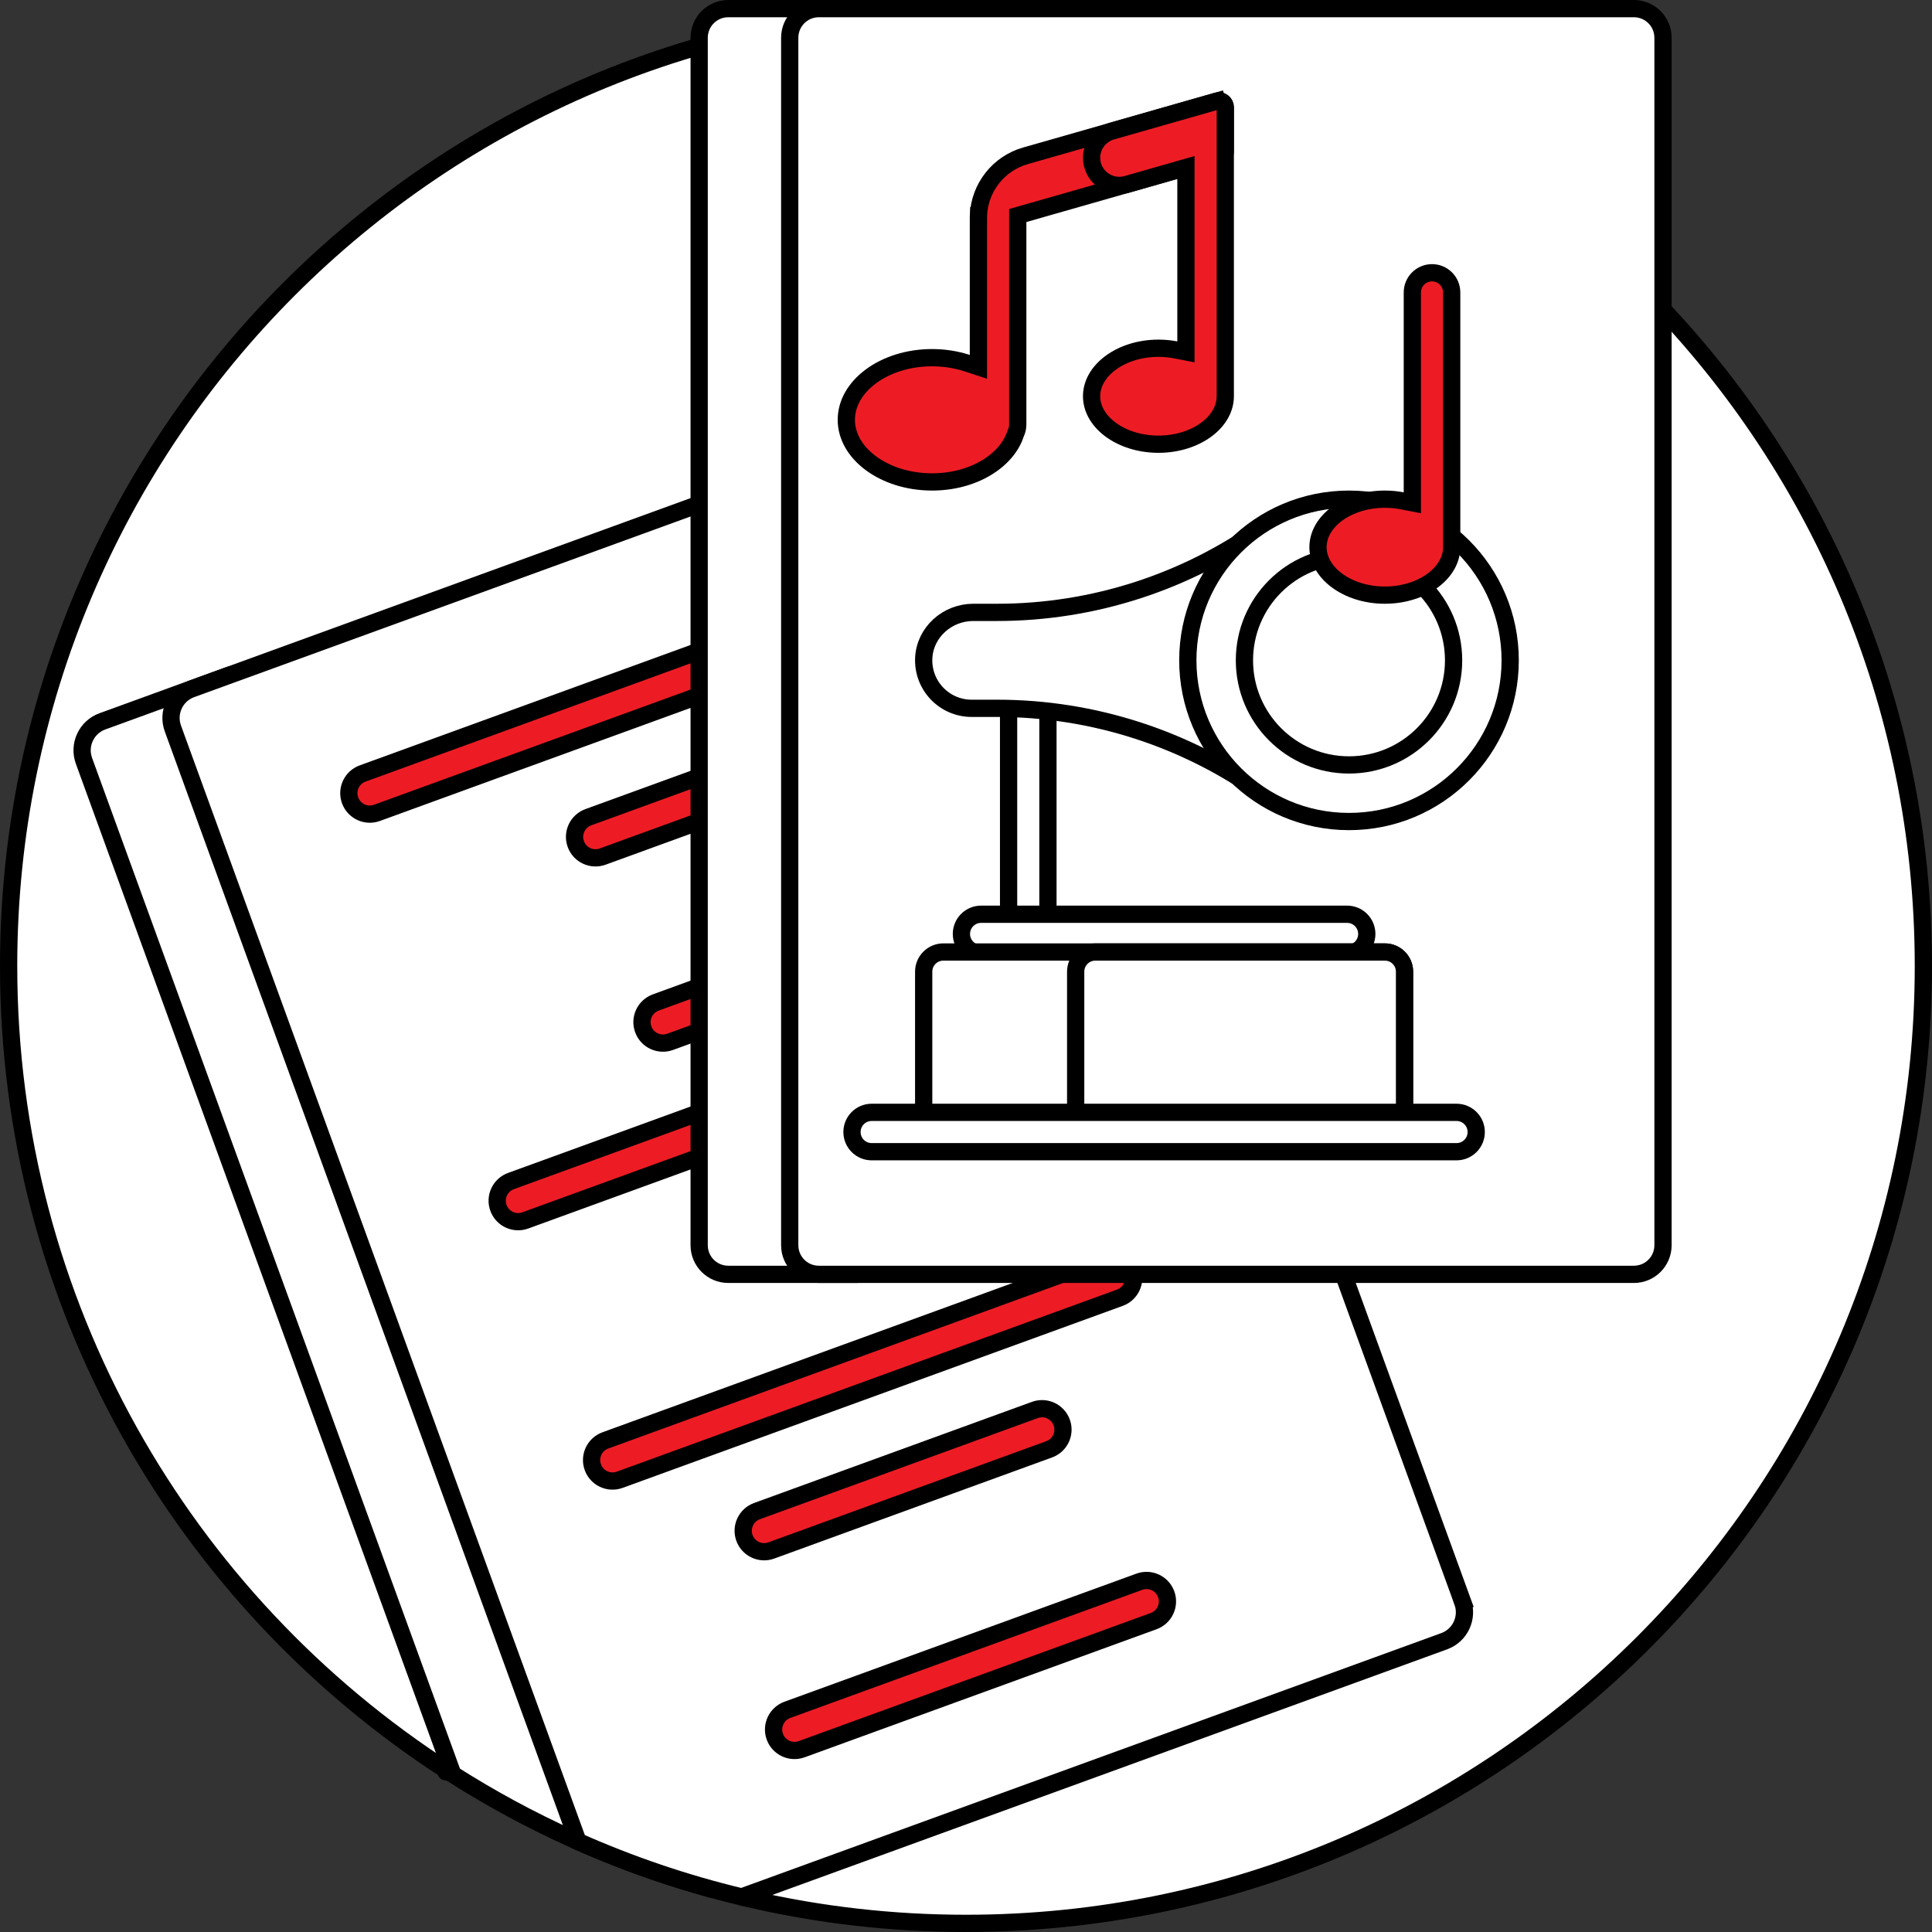
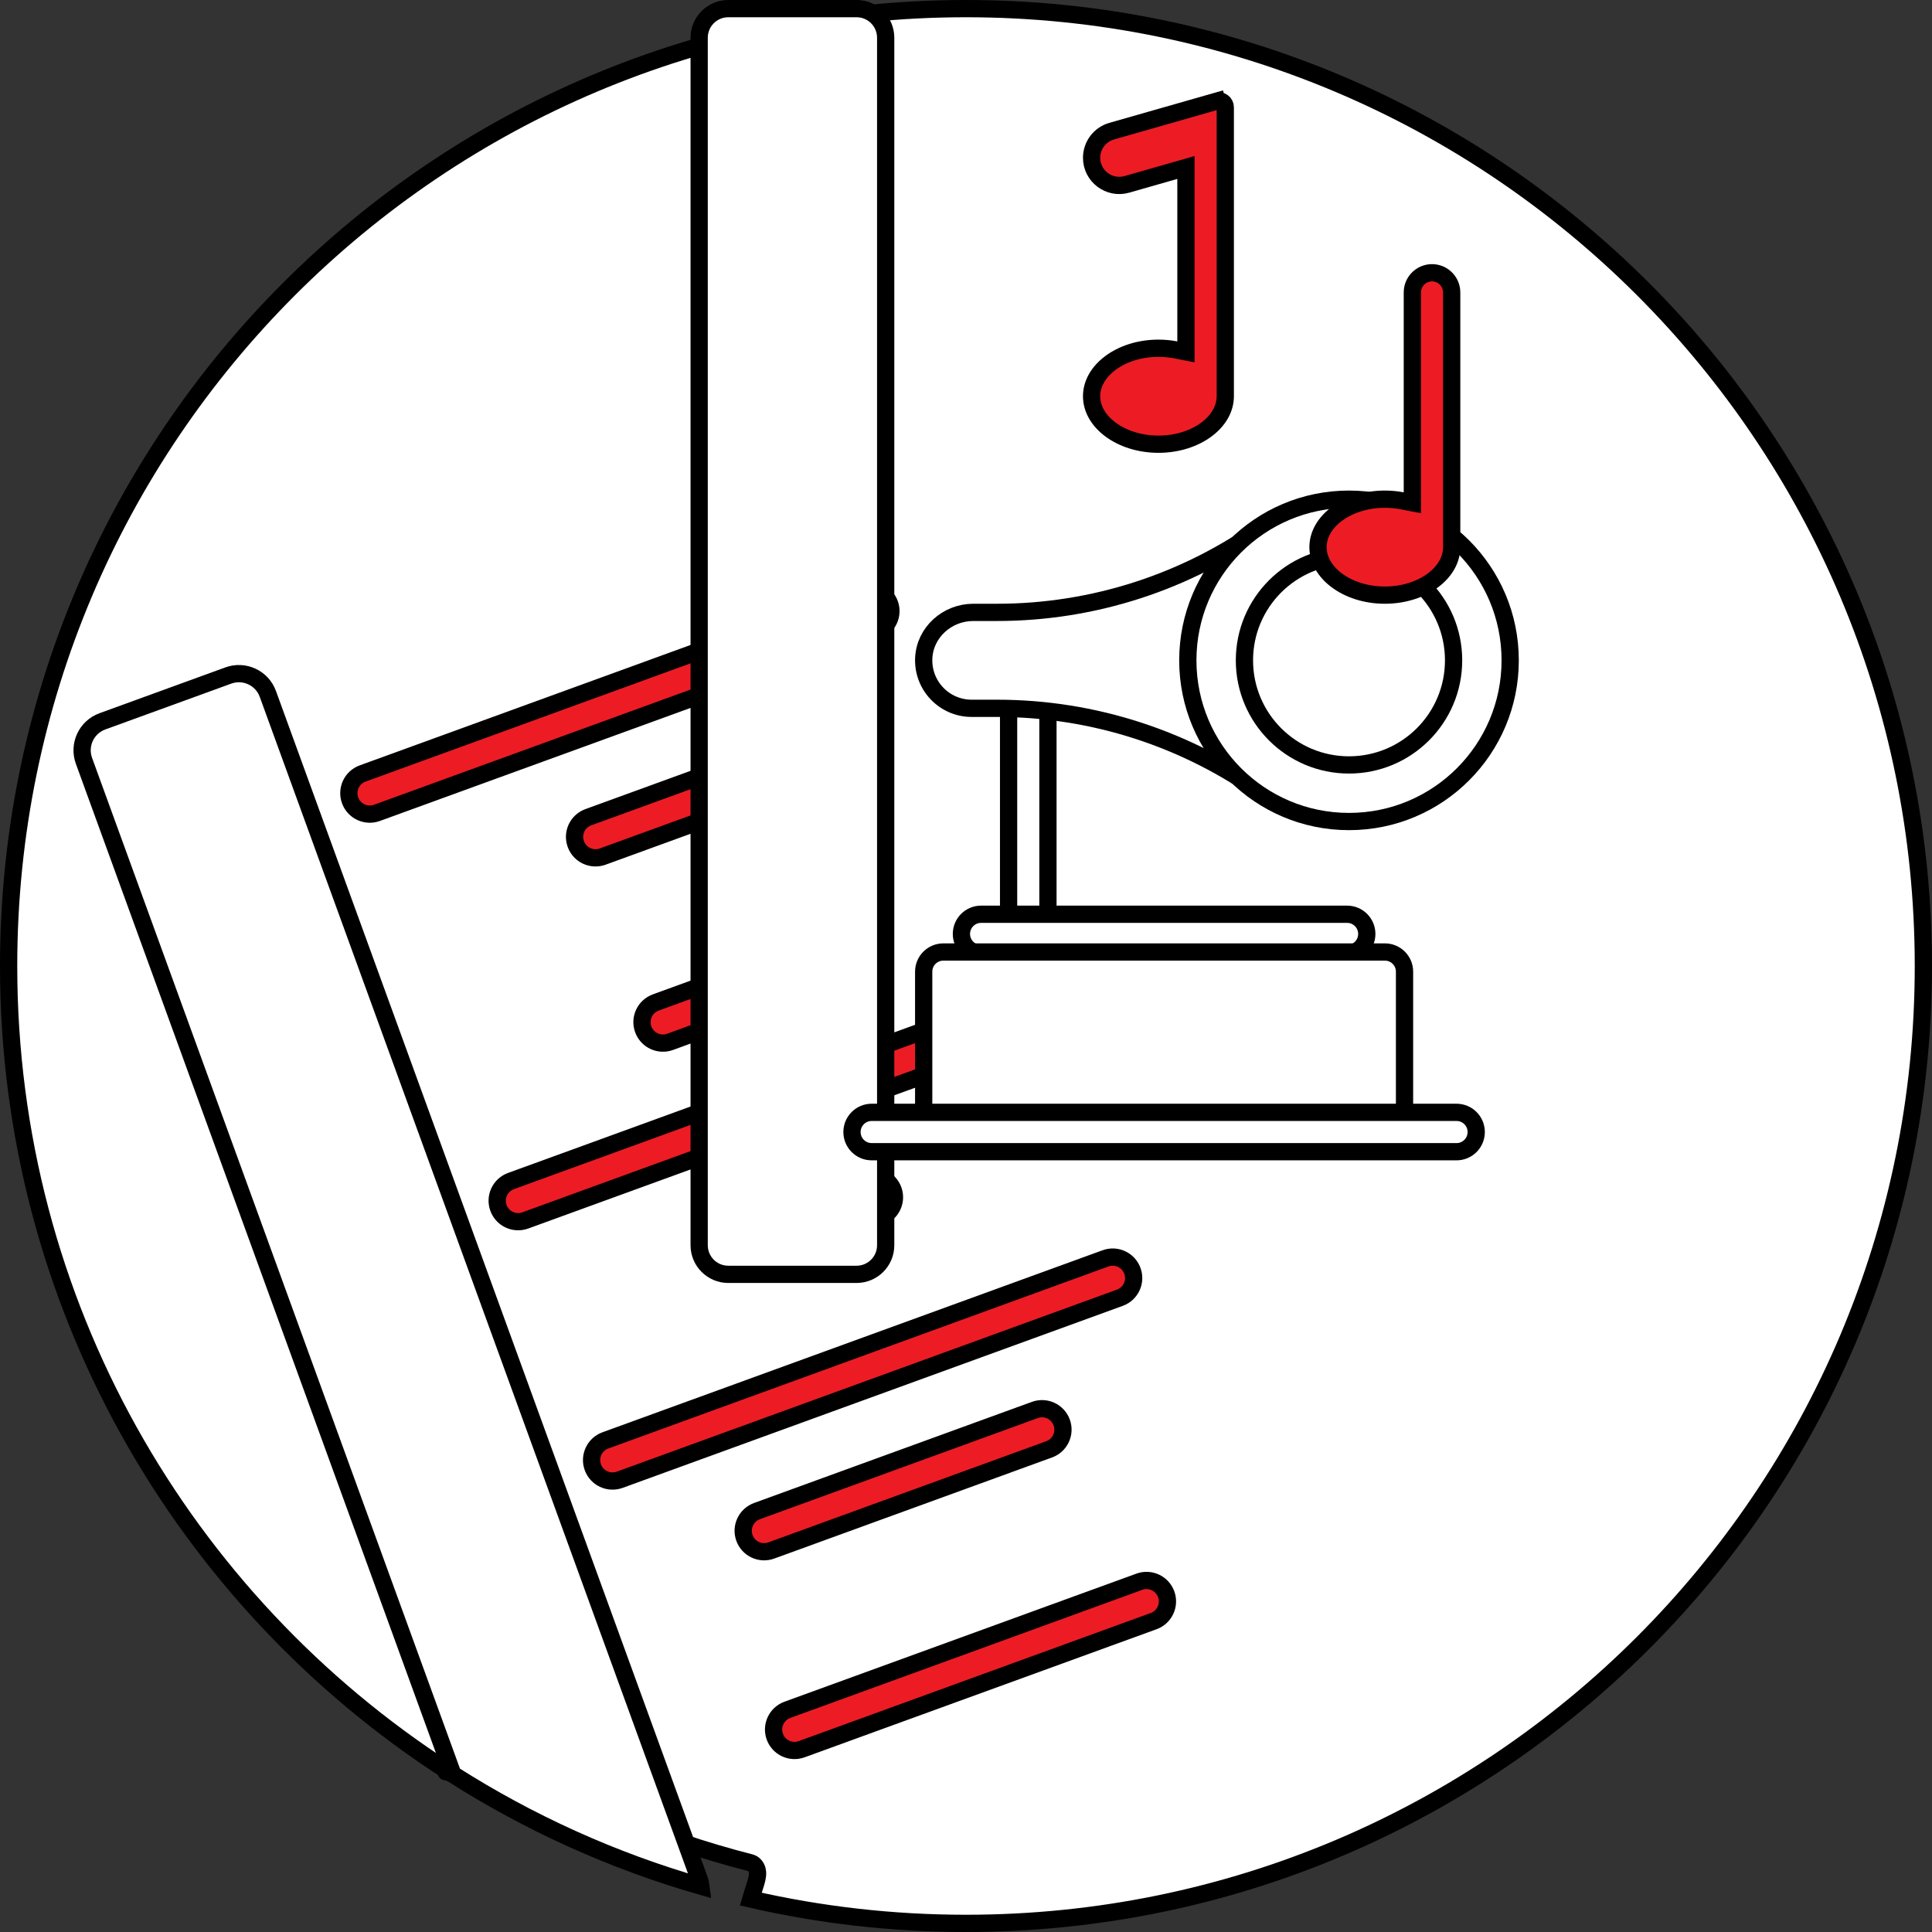
<svg xmlns="http://www.w3.org/2000/svg" width="112" height="112" viewBox="0 0 112 112" fill="none">
  <rect x="0" y="0" width="112" height="112" fill="#333333" stroke="none" />
  <path d="M43.478 107.979L43.478 107.979C38.054 106.591 32.951 104.404 28.299 101.551C28.053 101.4 27.794 101.48 27.705 101.511C27.58 101.554 27.455 101.622 27.347 101.689C27.131 101.821 26.881 102.007 26.655 102.176L26.64 102.187C26.397 102.368 26.182 102.528 26.009 102.633C25.987 102.646 25.967 102.658 25.949 102.668C10.636 92.787 0.5 75.577 0.5 56C0.5 25.348 25.348 0.5 56 0.5C86.652 0.5 111.5 25.348 111.5 56C111.5 86.652 86.652 111.5 56 111.5C51.707 111.5 47.529 111.013 43.517 110.091C43.554 109.961 43.605 109.807 43.662 109.636L43.668 109.617C43.745 109.388 43.832 109.124 43.879 108.91C43.901 108.806 43.926 108.667 43.915 108.533C43.907 108.425 43.849 108.074 43.478 107.979ZM25.85 102.716C25.833 102.722 25.835 102.719 25.852 102.716C25.852 102.716 25.851 102.716 25.85 102.716Z" fill="white" stroke="black" />
  <path d="M4.868 44.106L4.868 44.106C4.531 43.179 5.009 42.154 5.935 41.817C5.935 41.817 5.935 41.817 5.935 41.817L13.238 39.159L13.238 39.159C14.165 38.822 15.19 39.3 15.527 40.226L40.543 108.958C40.543 108.958 40.543 108.958 40.543 108.958C40.59 109.086 40.621 109.216 40.637 109.346C35.498 107.868 30.664 105.668 26.254 102.863L4.868 44.106Z" fill="white" stroke="black" />
-   <path d="M10.022 42.23L10.022 42.23C9.685 41.303 10.163 40.279 11.09 39.942L11.09 39.942L57.484 23.056L57.313 22.586L57.484 23.056C58.41 22.718 59.435 23.196 59.773 24.123L84.789 92.855L85.259 92.683L84.789 92.855C85.126 93.781 84.648 94.806 83.722 95.143L42.993 109.967C39.708 109.178 36.536 108.097 33.507 106.753L10.022 42.23Z" fill="white" stroke="black" />
  <path d="M66.879 93.977L66.879 93.977L46.474 101.403C45.844 101.633 45.147 101.308 44.918 100.678C44.689 100.048 45.014 99.351 45.644 99.121L66.049 91.695C66.679 91.465 67.376 91.79 67.605 92.42C67.834 93.051 67.509 93.747 66.879 93.977ZM64.921 75.23L64.921 75.23L35.924 85.784C35.294 86.013 34.597 85.688 34.368 85.058C34.139 84.428 34.464 83.731 35.094 83.502L35.094 83.502L64.09 72.948C64.72 72.719 65.417 73.044 65.646 73.674C65.876 74.304 65.551 75.001 64.921 75.23ZM29.622 68.467L29.622 68.467L58.618 57.913C58.618 57.913 58.618 57.913 58.618 57.913C59.248 57.684 59.945 58.009 60.174 58.639C60.403 59.269 60.078 59.966 59.448 60.195L59.448 60.195L30.452 70.749C29.822 70.978 29.125 70.653 28.896 70.023C28.666 69.393 28.991 68.696 29.622 68.467ZM21.022 44.84L21.022 44.84L50.018 34.287C50.018 34.287 50.018 34.287 50.018 34.287C50.648 34.057 51.345 34.382 51.575 35.012C51.804 35.642 51.479 36.339 50.849 36.568L50.849 36.568L21.853 47.122C21.222 47.352 20.526 47.027 20.296 46.396C20.067 45.766 20.392 45.069 21.022 44.84ZM60.822 84.019L60.822 84.019L44.713 89.882C44.083 90.112 43.386 89.787 43.157 89.157C42.928 88.526 43.253 87.83 43.883 87.6L43.883 87.6L59.992 81.737C60.622 81.508 61.319 81.833 61.548 82.463C61.777 83.093 61.452 83.79 60.822 84.019ZM42.706 71.002L42.535 70.532L42.706 71.002L50.224 68.265C50.854 68.036 51.55 68.361 51.78 68.991C52.009 69.621 51.684 70.318 51.054 70.547L51.225 71.017L51.054 70.547L43.536 73.284C42.906 73.513 42.209 73.188 41.98 72.558C41.751 71.928 42.076 71.231 42.706 71.002ZM46.364 57.66L46.364 57.66L38.846 60.397C38.216 60.626 37.519 60.301 37.29 59.671C37.06 59.041 37.385 58.344 38.016 58.115L38.016 58.115L45.533 55.378C46.163 55.149 46.86 55.474 47.089 56.104C47.319 56.734 46.994 57.431 46.364 57.66ZM43.181 45.365L43.181 45.365C43.41 45.995 43.085 46.692 42.455 46.921L42.455 46.921L34.937 49.657C34.307 49.886 33.61 49.562 33.381 48.931C33.151 48.301 33.477 47.604 34.107 47.375L34.107 47.375L41.624 44.639C42.254 44.41 42.951 44.734 43.181 45.365Z" fill="#ED1C24" stroke="black" />
  <path d="M49.656 73.875H42.219C41.287 73.875 40.531 73.12 40.531 72.188V2.188C40.531 1.255 41.287 0.5 42.219 0.5H49.656C50.588 0.5 51.344 1.255 51.344 2.188V72.188C51.344 73.12 50.588 73.875 49.656 73.875Z" fill="white" stroke="black" />
-   <path d="M94.719 73.875H47.469C46.537 73.875 45.781 73.12 45.781 72.188V2.188C45.781 1.255 46.537 0.5 47.469 0.5H94.719C95.651 0.5 96.406 1.255 96.406 2.188V72.188C96.406 73.12 95.651 73.875 94.719 73.875Z" fill="white" stroke="black" />
  <path d="M60.75 38.828V57.422C60.75 58.052 60.239 58.562 59.609 58.562C58.98 58.562 58.469 58.052 58.469 57.422V38.828C58.469 38.198 58.98 37.688 59.609 37.688C60.239 37.688 60.75 38.198 60.75 38.828Z" fill="white" stroke="black" />
  <path d="M78.094 55.281H56.875C56.245 55.281 55.734 54.77 55.734 54.141C55.734 53.511 56.245 53 56.875 53H78.094C78.724 53 79.234 53.511 79.234 54.141C79.234 54.77 78.724 55.281 78.094 55.281Z" fill="white" stroke="black" />
  <path d="M80.281 65.125H54.688C54.058 65.125 53.547 64.614 53.547 63.984V56.328C53.547 55.698 54.058 55.188 54.688 55.188H80.281C80.911 55.188 81.422 55.698 81.422 56.328V63.984C81.422 64.614 80.911 65.125 80.281 65.125Z" fill="white" stroke="black" />
-   <path d="M80.281 65.125H63.499C62.869 65.125 62.358 64.614 62.358 63.984V56.328C62.358 55.698 62.869 55.188 63.499 55.188H80.281C80.911 55.188 81.422 55.698 81.422 56.328V63.984C81.422 64.614 80.911 65.125 80.281 65.125Z" fill="white" stroke="black" />
-   <path d="M84.438 66.766H50.531C49.901 66.766 49.391 66.255 49.391 65.625C49.391 64.995 49.901 64.484 50.531 64.484H84.438C85.067 64.484 85.578 64.995 85.578 65.625C85.578 66.255 85.067 66.766 84.438 66.766Z" fill="white" stroke="black" />
+   <path d="M84.438 66.766H50.531C49.901 66.766 49.391 66.255 49.391 65.625C49.391 64.995 49.901 64.484 50.531 64.484H84.438C85.067 64.484 85.578 64.995 85.578 65.625C85.578 66.255 85.067 66.766 84.438 66.766" fill="white" stroke="black" />
  <path d="M73.495 40.354L73.328 40.503V40.727V46.097C68.82 42.83 63.387 41.062 57.802 41.062H56.328C54.747 41.062 53.475 39.744 53.55 38.146L53.55 38.146C53.62 36.666 54.902 35.5 56.421 35.5H57.802C63.387 35.5 68.82 33.733 73.328 30.465V35.835V36.059L73.495 36.208C74.065 36.718 74.422 37.458 74.422 38.281C74.422 39.105 74.064 39.844 73.495 40.354Z" fill="white" stroke="black" />
  <path d="M78.203 28.938C83.364 28.938 87.547 33.121 87.547 38.281C87.547 43.442 83.364 47.625 78.203 47.625C73.043 47.625 68.859 43.442 68.859 38.281C68.859 33.121 73.043 28.938 78.203 28.938Z" fill="white" stroke="black" />
  <path d="M78.203 32.219C81.552 32.219 84.266 34.933 84.266 38.281C84.266 41.63 81.552 44.344 78.203 44.344C74.855 44.344 72.141 41.63 72.141 38.281C72.141 34.933 74.855 32.219 78.203 32.219Z" fill="white" stroke="black" />
  <path d="M81.28 29.032L81.875 29.147V28.541V16.953C81.875 16.323 82.386 15.812 83.016 15.812C83.645 15.812 84.156 16.323 84.156 16.953V31.719C84.156 32.432 83.772 33.116 83.075 33.639C82.378 34.162 81.392 34.5 80.281 34.5C79.171 34.5 78.185 34.162 77.488 33.639C76.791 33.116 76.406 32.432 76.406 31.719C76.406 31.005 76.791 30.321 77.488 29.799C78.185 29.276 79.171 28.938 80.281 28.938C80.627 28.938 80.962 28.97 81.28 29.032Z" fill="#ED1C24" stroke="black" />
-   <path d="M59.363 12.391L59 12.495V12.872V24.61C59 24.782 58.962 24.944 58.895 25.09L58.882 25.118L58.872 25.147C58.382 26.674 56.471 27.938 54.031 27.938C52.619 27.938 51.359 27.508 50.464 26.837C49.569 26.166 49.062 25.276 49.062 24.337C49.062 23.397 49.569 22.508 50.464 21.836C51.359 21.165 52.619 20.735 54.031 20.735C54.757 20.735 55.444 20.849 56.063 21.051L56.719 21.266V20.576V12.579C56.719 12.553 56.72 12.527 56.721 12.501L56.722 12.501L56.722 12.487C56.791 10.876 57.884 9.479 59.447 9.032L59.447 9.032L70.553 5.859L70.553 5.859C70.793 5.79 71.031 5.97 71.031 6.219V8.774C71.031 8.942 70.92 9.089 70.759 9.135C70.759 9.135 70.759 9.135 70.759 9.135L59.363 12.391Z" fill="#ED1C24" stroke="black" />
  <path d="M68.155 20.282L68.75 20.398V19.792V10.372V9.709L68.113 9.891L65.325 10.688C65.325 10.688 65.325 10.688 65.325 10.688C64.301 10.98 63.281 10.211 63.281 9.146C63.281 8.43 63.756 7.801 64.444 7.604L64.444 7.604L70.553 5.859L70.416 5.378L70.553 5.859C70.793 5.79 71.031 5.97 71.031 6.219V22.969C71.031 23.683 70.647 24.367 69.95 24.89C69.253 25.412 68.267 25.751 67.156 25.751C66.046 25.751 65.06 25.412 64.363 24.89C63.666 24.367 63.281 23.683 63.281 22.969C63.281 22.256 63.666 21.572 64.363 21.049C65.06 20.526 66.046 20.188 67.156 20.188C67.502 20.188 67.837 20.221 68.155 20.282Z" fill="#ED1C24" stroke="black" />
</svg>